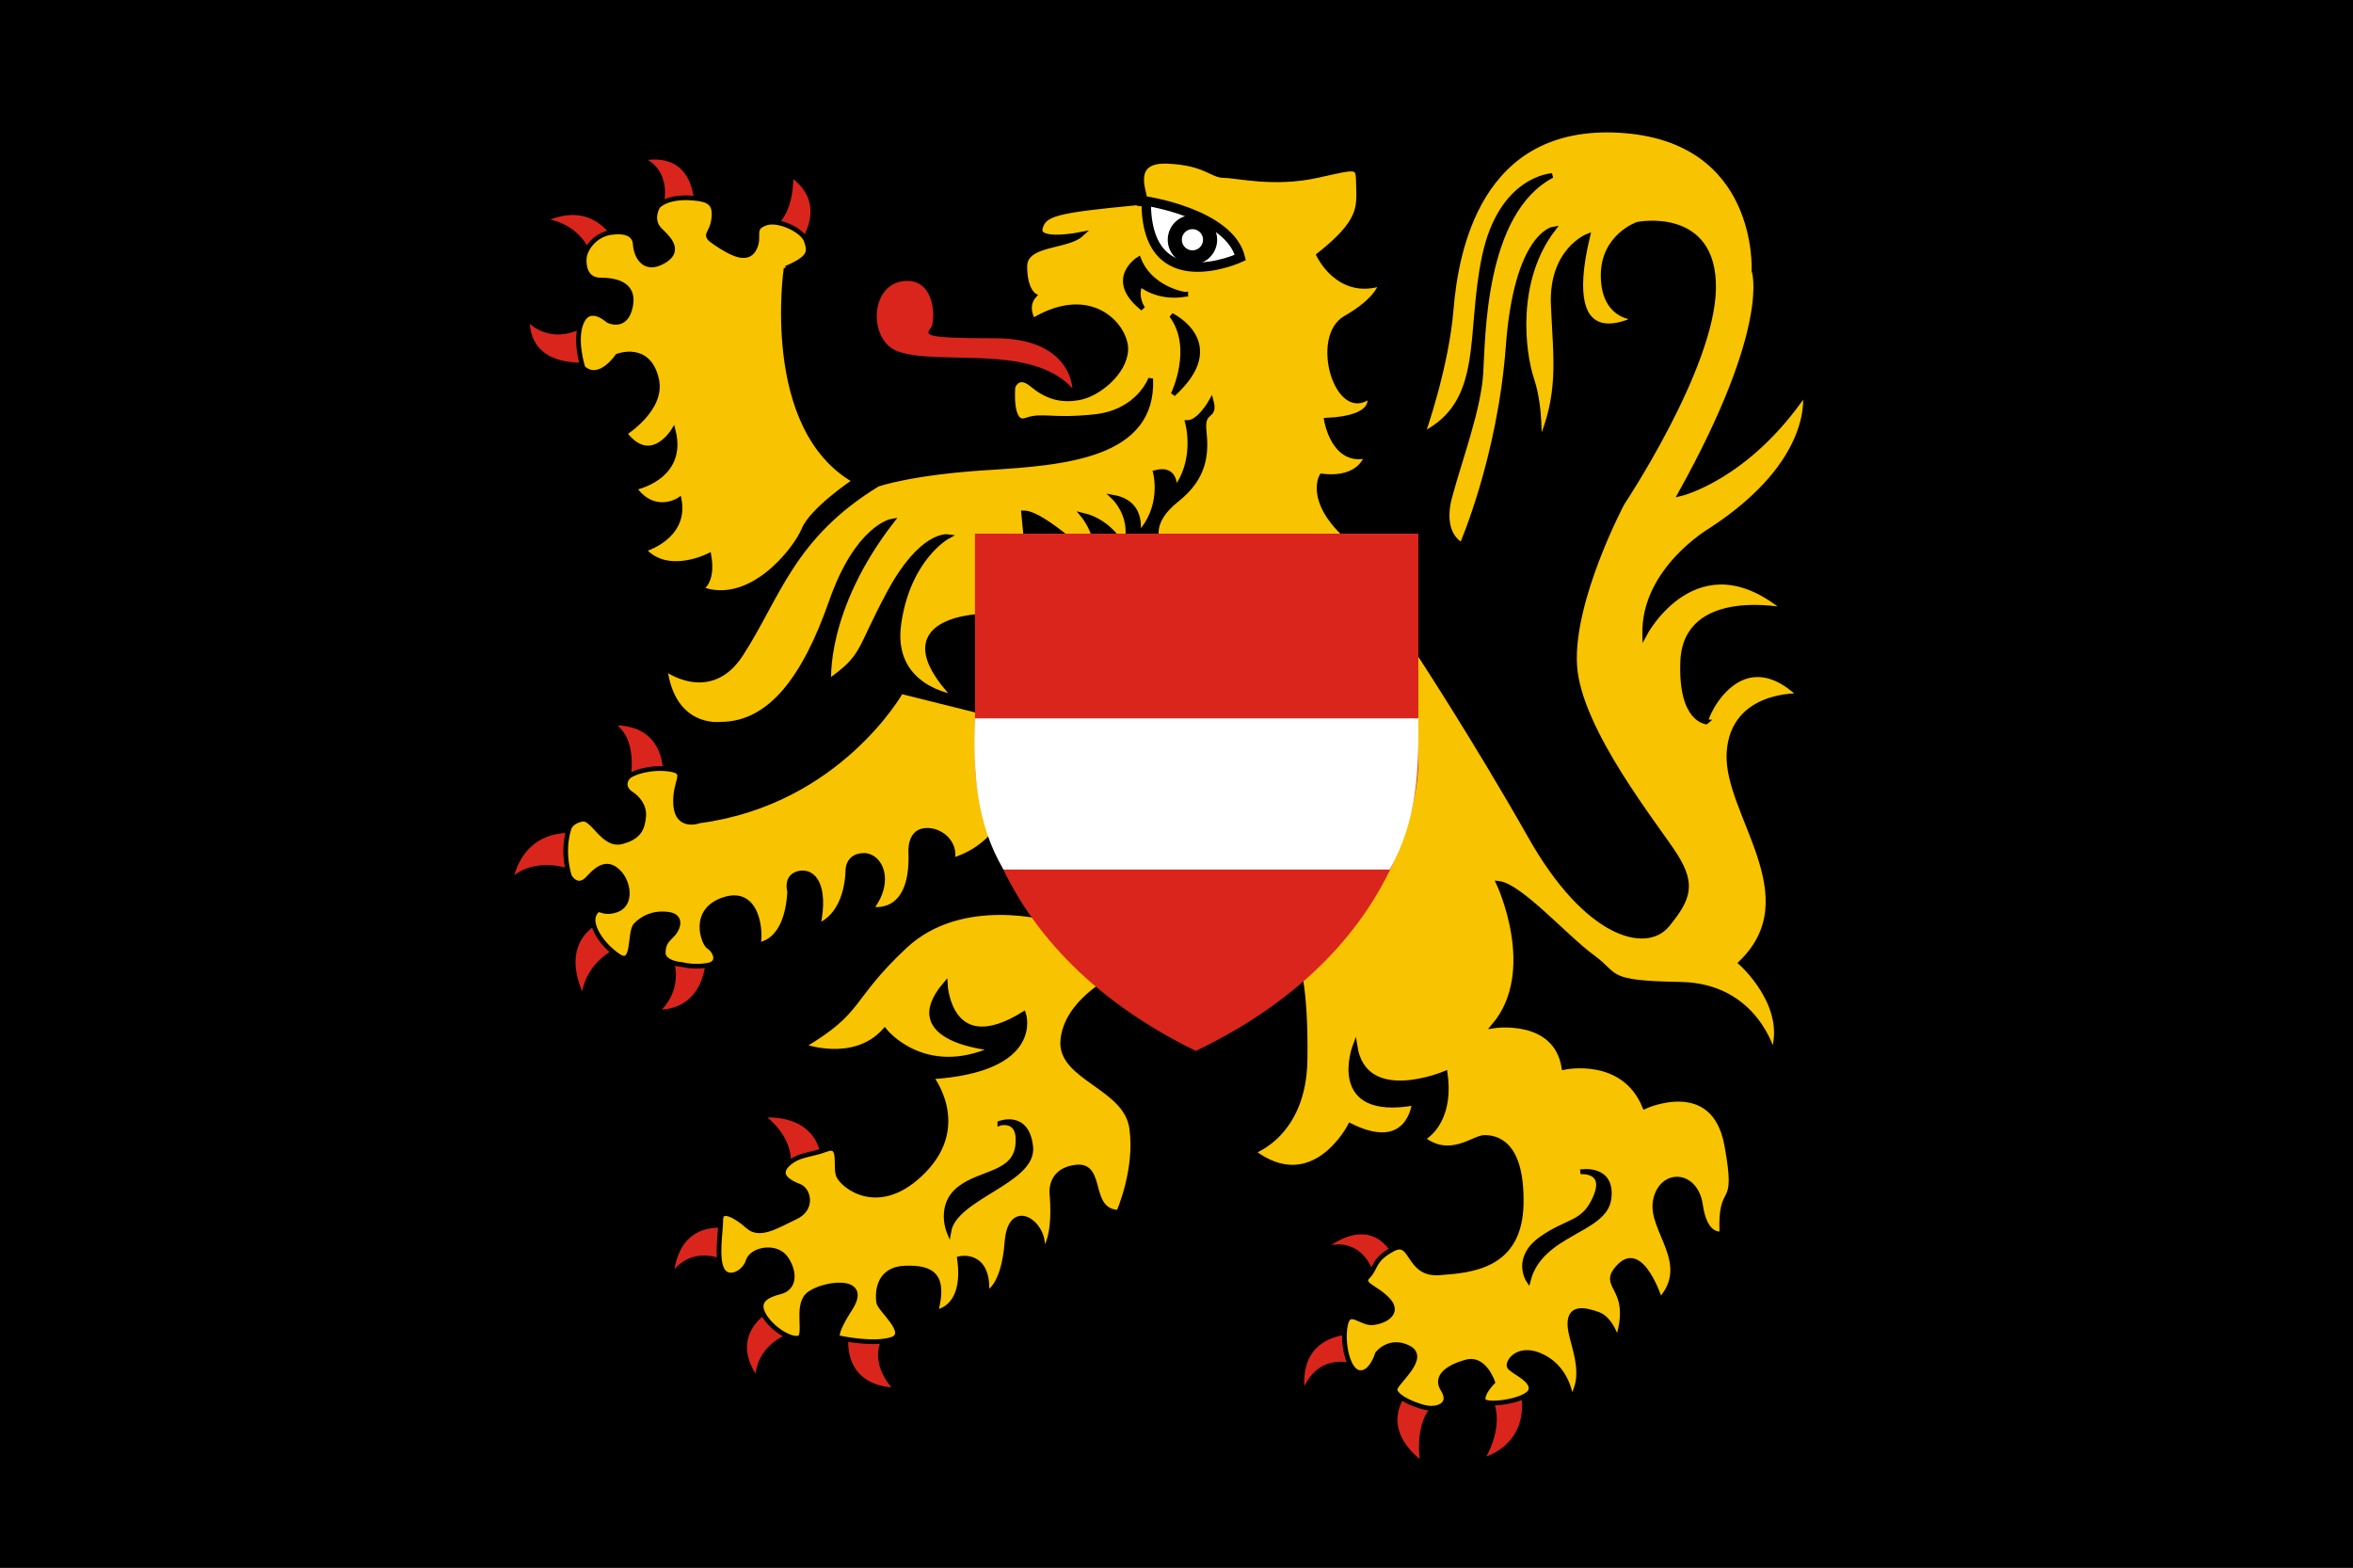
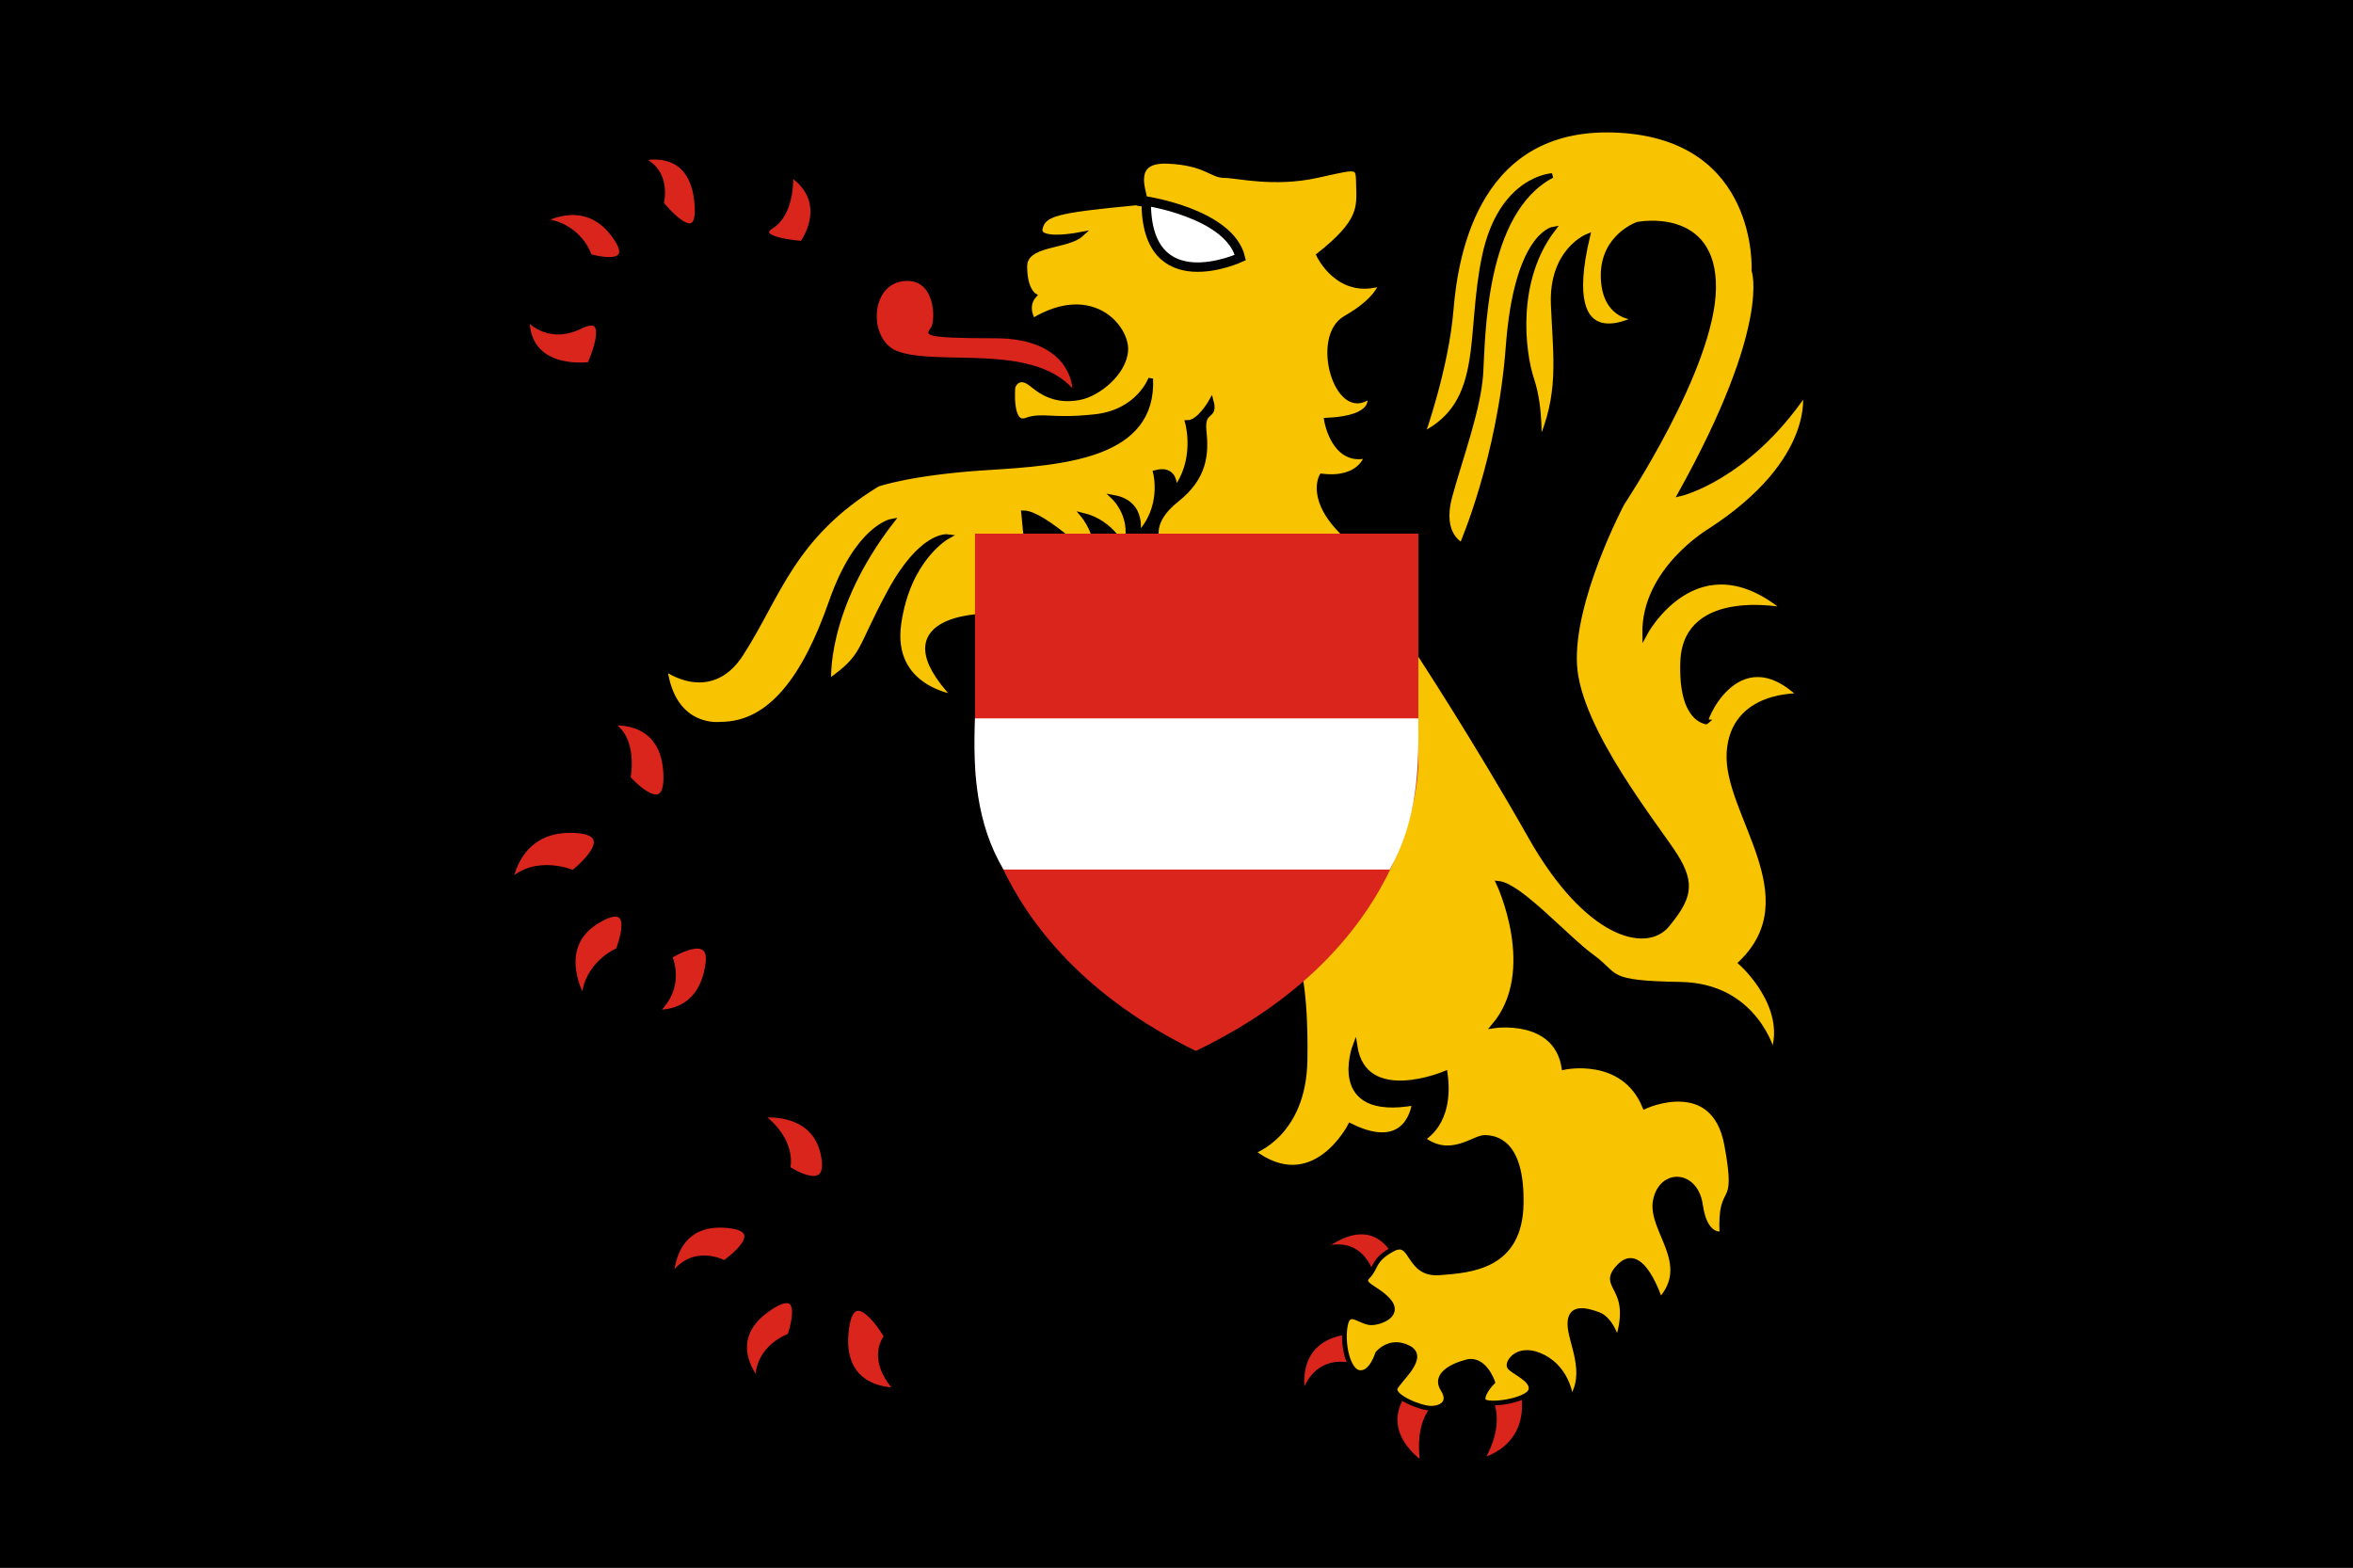
<svg xmlns="http://www.w3.org/2000/svg" width="500.374" height="333.402">
  <rect width="100%" height="100%" fill="#333333" stroke="none" />
  <path style="fill:#000;fill-opacity:1;stroke:none;stroke-width:1.001" d="M129.811 303.873h500.38v333.42h-500.38z" transform="translate(-129.814 -303.876)" />
  <path style="fill:#da251d;fill-opacity:1;stroke:#000;stroke-width:1px;stroke-linecap:butt;stroke-linejoin:miter;stroke-opacity:1" d="M410.627 569.762s10.102-9.47 16.036 1.136c5.935 10.607-4.924 4.798-4.924 4.798s-1.894-9.343-11.112-5.934zM406.965 600.571s-3.03-12.248 10.102-13.51c13.132-1.263 1.01 7.45 1.01 7.45s-7.955-3.283-11.112 6.06zM432.345 615.219s-10.101-6.44-3.788-15.279c6.314-8.839 6.566 2.904 6.566 2.904s-4.167 2.778-2.778 12.375zM444.846 614.461s10.6-2.226 8.965-14.142c-.884-6.44-7.197 1.01-7.197 1.01s3.156 4.925-1.768 13.132zM291.682 541.099s10.985-1.516 13.132 8.08c2.146 9.597-7.45 3.158-7.45 3.158s1.641-5.809-5.682-11.238zM272.615 575.444s-.126-11.49 10.985-10.986c11.112.506.253 7.955.253 7.955s-6.819-3.788-11.238 3.03zM290.924 597.415s-7.324-8.208 1.894-14.9 4.924 5.43 4.924 5.43-6.944 2.272-6.818 9.47zM320.47 599.435s-11.742.631-10.732-11.87c1.01-12.5 8.586.506 8.586.506s-4.04 4.545 2.147 11.364zM259.554 457.72s10.892-1.608 11.785 10c.893 11.606-7.946 1.606-7.946 1.606s1.786-8.75-3.84-11.607zM238.393 491.29s1.34-10.981 12.946-10.803c11.607.179.357 8.929.357 8.929s-7.857-3.393-13.303 1.875zM253.929 516.38s-6.518-10.804 2.767-16.518c9.286-5.714 4.554 6.072 4.554 6.072s-6.875 2.767-7.321 10.446zM269.375 519.059s9.55 1.093 10.982-10.358c.893-7.142-8.125-1.428-8.125-1.428s3.125 6.34-2.857 11.786zM241.932 371.52s4.166 5.303 11.364 1.767c7.197-3.535 1.894 8.081 1.894 8.081s-13.385 1.894-13.258-9.849zM245.215 350.811s8.712-5.303 14.9 2.778c6.186 8.081-4.925 4.798-4.925 4.798s-1.894-6.692-9.975-7.576zM266.049 337.68s10.48-3.157 11.87 8.712c1.388 11.87-7.45.757-7.45.757s1.893-6.944-4.42-9.47zM300.394 355.61s6.44-8.587-2.399-14.648c0 0 .505 8.081-4.04 10.986-4.546 2.904 6.44 3.661 6.44 3.661z" transform="translate(-129.814 -303.876)" />
-   <path style="fill:#f8c300;fill-opacity:1;stroke:#000;stroke-width:1px;stroke-linecap:butt;stroke-linejoin:miter;stroke-opacity:1" d="M296.985 360.913s-5.05 34.092 14.647 45.204c0 0-9.091 6.061-10.86 10.354-1.767 4.293-11.363 16.668-21.97 12.627 0 0 2.778-1.263 1.768-7.071 0 0-8.839 4.546-13.89-1.263 0 0 9.092-2.525 7.576-10.606 0 0-5.303 3.535-9.596-2.526 0 0 10.86-2.02 8.334-12.122 0 0-4.799 7.83-10.354.506 0 0 8.16-5.068 6.818-11.365-1.641-7.702-8.334-5.05-8.334-5.05s-3.788 5.682-7.323 2.525c0 0-2.02-6.061-.253-9.849 1.768-3.788 5.556-.253 5.556-.253s3.788 2.02 4.798-3.03c1.01-5.05-3.775-5.556-6.313-5.556-2.4 0-3.662-1.641-3.536-4.546.089-2.034 2.273-5.05 5.556-5.555 3.283-.505 5.177.378 5.304 2.525.133 2.269 1.767 6.06 6.06 3.536 4.294-2.526.047-5.621-1.01-6.819-1.894-2.147-.252-4.798-.252-4.798s1.767-2.273 7.576-1.768c3.182.277 4.798 1.01 4.293 4.546-.505 3.535-2.525 3.03.505 5.05s6.566 4.041 8.081 1.263c1.516-2.778-.757-4.42 2.526-5.556 2.636-.912 7.828 1.516 8.586 3.788.758 2.273 1.01 3.536-4.293 5.809zM321.429 450.934s-13.215 23.571-42.858 27.5c0 0-4.693 1.803-5.072-3.374-.379-5.177 2.778-6.945-1.137-7.576-3.914-.631-8.207.631-9.091 1.768-.884 1.136-.631 2.525.758 3.409 1.389.884 2.904 2.652 2.651 4.924-.252 2.273-.757 4.294-4.672 5.304-3.914 1.01-6.06-5.177-8.333-4.799-2.273.38-2.778 1.768-2.778 1.768s-1.768 4.293 0 10.354c0 0 1.641 3.03 4.04.38 2.4-2.653 4.293-3.41 6.44-1.264 2.147 2.147 2.904 6.945-.505 8.082-3.41 1.136-3.536-1.263-4.672.884-1.136 2.146 1.389 6.313 5.05 8.838 3.663 2.526 2.274-5.05 3.789-6.566 1.515-1.515 3.662-2.651 6.818-2.272 3.157.378 2.147 3.03 1.137 4.166-1.01 1.137-2.147 1.768-2.147 4.041 0 2.273 4.167 2.525 4.167 2.525s2.4.632 5.303.127c2.905-.505 1.39-3.283.253-3.915-1.137-.631-3.914-7.828 3.283-10.101 7.197-2.273 7.829 7.07 7.197 9.596 0 0 6.061 0 6.692-11.238 0 0-1.01-3.283 2.02-3.914 3.031-.631 5.81 2.525 4.041 11.112 0 0 5.809-1.516 6.314-11.49 0 0-.253-3.284 3.283-3.41 3.535-.126 6.313 5.303 1.641 11.364 0 0 8.965 2.147 8.46-11.995 0 0-.378-4.294 2.905-4.672 3.283-.38 6.818 2.525 5.934 6.313 0 0 6.692-1.515 10.48-7.955 3.789-6.44-3.661-23.486-3.661-23.486zM353.3 499.304s-18.94-5.556-31.061 5.808c-12.122 11.364-8.84 13.637-21.719 21.213 0 0 10.86 4.04 17.426-3.283 0 0 8.333 10.607 23.233 3.788 0 0-20.708-1.515-10.354-13.637 0 0 .758 16.163 16.667 6.314 0 0 4.041 11.869-19.697 13.384 0 0 8.08 10.102-1.516 19.95-9.596 9.85-17.425 3.031-18.182 1.01-.758-2.02.757-6.818-2.526-5.555s-6.06 1.01-8.334 3.283c-2.272 2.273.505 3.788 2.526 4.546 2.02.757 3.03 4.798-.758 6.566-3.788 1.767-7.576 4.293-10.101 2.02-2.526-2.273-5.809-4.04-5.809-1.515 0 2.525-1.01 8.081.253 10.606 1.262 2.526 4.798.758 5.556-1.767.757-2.526 6.06-3.536 8.08-.505 2.021 3.03 1.769 6.313-1.262 7.07-3.03.758-5.05 2.02-3.535 4.799 1.515 2.778 5.303 5.303 7.323 5.05 2.02-.252-.505-6.565 2.02-9.09 2.526-2.526 13.638-4.294 9.092 2.777-4.546 7.071-2.02 6.314-2.02 6.314s7.07 1.515 10.859.252c3.788-1.263-2.526-6.313-2.778-7.829-.253-1.515-.505-7.07 5.556-7.323 6.06-.253 8.586 1.768 6.566 9.344 0 0 6.566-.505 5.05-11.364 0 0 6.314-1.516 5.809 7.323 0 0 3.535-1.01 4.293-10.859s9.091-3.283 7.324 2.273c0 0 3.03-1.515 2.272-12.122 0 0-1.01-5.303 5.051-6.06 6.061-.758 2.273 9.343 9.092 9.596 0 0 4.04-9.092 2.777-17.93-1.262-8.84-15.404-10.607-14.647-18.688.758-8.082 10.354-12.88 10.354-12.88z" transform="translate(-129.814 -303.876)" />
  <path style="fill:#000;stroke:#000;stroke-width:1px;stroke-linecap:butt;stroke-linejoin:miter;stroke-opacity:1" d="M342.442 542.74s5.808-2.273 6.566 5.051c.757 7.324-16.163 10.607-17.425 17.93 0 0-2.273-5.556 2.272-9.091 4.546-3.536 11.617-3.03 12.375-9.092.757-6.06-3.788-4.798-3.788-4.798z" transform="translate(-129.814 -303.876)" />
  <path style="fill:#f8c300;fill-opacity:1;stroke:#000;stroke-width:1px;stroke-linecap:butt;stroke-linejoin:miter;stroke-opacity:1" d="M271.226 446.018s9.525 7.247 16.162-3.03c7.976-12.35 10.86-25.002 29.042-36.113 0 0 7.071-2.526 23.486-3.536 16.415-1.01 35.356-2.525 34.598-18.94 0 0-2.525 7.07-11.87 8.081-9.343 1.01-11.11-.505-14.646.758-3.536 1.262-2.778-7.071-2.778-7.071s1.01-3.03 4.04-.506c3.03 2.526 6.061 3.536 10.102 2.778 4.04-.757 9.596-5.303 9.849-10.101.252-4.798-7.071-13.89-19.698-6.314 0 0-1.894-2.904.252-5.303 0 0-2.02-1.136-2.02-6.187 0-5.05 8.965-4.04 11.996-6.819 0 0-9.47 1.894-8.713-1.262.758-3.157 3.41-3.788 20.456-5.43 0 0 1.894.884 1.767-.884-.126-1.767-3.156-8.333 4.925-7.955 8.081.38 9.218 3.03 11.995 3.03 2.778 0 10.48 2.021 19.698 0 9.218-2.02 8.713-2.272 8.84 2.274.126 4.545.504 7.576-8.46 14.647 0 0 4.166 8.965 13.257 6.06 0 0-.505 3.284-7.576 7.324-7.07 4.041-1.767 21.971 5.051 16.668 0 0 2.02 4.546-9.091 5.05 0 0 1.515 9.345 8.586 7.577 0 0-1.263 5.303-9.596 4.293 0 0-3.03 5.05 5.05 12.627 8.082 7.576 15.405 24.749 15.405 24.749s12.122 18.435 23.991 39.396c11.87 20.96 24.496 24.243 29.042 18.687 4.546-5.555 5.556-8.586 1.768-14.647-3.788-6.06-20.708-26.769-21.466-40.659-.757-13.89 10.102-34.345 10.102-34.345s19.193-28.789 19.445-45.71c.253-16.92-16.162-13.636-16.162-13.636s-7.324 2.525-7.324 10.859 5.808 9.344 7.576 8.839c0 0-17.425 10.354-10.859-17.173 0 0-7.829 3.03-7.324 14.647.506 11.617 1.768 18.94-3.03 29.8 0 0 .505-7.829-1.515-13.89-2.02-6.06-3.788-21.213 4.545-32.072 0 0-7.828 1.263-9.596 25.001-1.768 23.739-9.849 42.174-9.849 42.174s-4.798-2.02-2.525-10.354 6.06-18.435 6.566-26.011c.505-7.576.252-34.346 15.152-42.174 0 0-10.86.505-14.395 17.172-3.535 16.668.505 31.063-13.132 37.881 0 0 5.051-14.142 6.061-26.516 1.01-12.375 5.809-39.901 35.86-38.134 30.053 1.768 28.537 29.8 28.537 29.8s4.294 11.617-15.657 47.477c0 0 14.142-3.283 26.517-21.466 0 0 2.777 14.395-20.203 29.295 0 0-14.143 8.333-13.89 21.97 0 0 11.112-20.96 30.052-5.05 0 0-21.354-4.552-21.97 10.859-.506 12.627 5.05 12.88 5.05 12.88-1.278 1.17 6.25-18.6 19.95-5.557 0 0-14.394-.757-15.152 12.122-.757 12.88 17.173 30.557 2.526 44.7 0 0 10.354 9.09 6.818 19.192 0 0-3.535-14.394-19.698-14.647-16.162-.252-13.132-1.768-18.688-5.808-5.556-4.04-15.405-15.152-19.95-15.657 0 0 8.839 18.687-1.01 30.304 0 0 13.132-2.02 14.9 8.839 0 0 12.626-2.778 17.172 8.334 0 0 14.647-6.819 17.425 8.08 2.778 14.9-1.515 7.325-1.01 18.941 0 0-3.536 1.01-4.546-6.06-1.01-7.072-8.334-7.324-9.596-1.01-1.263 6.313 8.081 13.384 1.01 21.212 0 0-3.788-12.121-8.586-7.323-4.799 4.798 3.283 4.04-.505 15.91 0 0-1.263-4.546-4.041-5.556-2.778-1.01-6.061-1.768-6.061 2.02 0 3.788 4.04 10.354.253 15.91 0 0-.506-6.06-5.809-8.839-5.303-2.778-7.828 1.01-7.323 2.02.505 1.01 5.303 2.778 4.545 5.051-.757 2.273-9.849 3.536-10.101 2.02-.253-1.515 2.02-3.787 2.02-3.787s-1.768-5.304-5.556-4.294c-3.788 1.01-6.818 3.03-5.05 5.809 1.767 2.778-.253 4.04-2.526 4.04-2.273 0-8.334-2.525-7.576-4.293.758-1.768 6.818-6.566 2.778-8.586-4.04-2.02-6.566 1.263-6.566 1.263s-1.263 4.293-3.788 4.04c-2.526-.252-3.788-6.313-3.03-10.101.757-3.788 3.282-.253 5.808-.505 2.525-.253 5.808-2.02 3.283-4.799-2.526-2.778-6.061-3.283-4.293-5.05 1.767-1.768 1.01-3.536 5.303-5.809s3.03 5.556 9.849 5.051c6.818-.505 17.172-1.263 17.425-14.647.252-13.385-5.556-14.142-7.829-14.142-2.273 0-7.323 4.798-13.132.252 0 0 6.314-3.03 4.799-13.89 0 0-17.173 7.324-19.193-5.808 0 0-5.809 15.405 12.627 12.122 0 0-1.01 11.112-13.638 4.798 0 0-7.828 15.405-20.708 5.556 0 0 10.86-3.535 11.112-19.445.253-15.91-1.768-20.708-1.768-20.708l-29.547-89.904s-2.02-3.788 4.04-8.586c6.062-4.799 6.314-9.85 5.81-14.648-.506-4.798 2.525-2.525 1.515-6.313 0 0-2.526 4.546-5.051 4.546 0 0 2.273 8.08-2.778 14.394 0 0 .757-5.05-4.04-3.788 0 0 2.02 7.576-3.789 13.385 0 0 1.768-6.819-5.05-8.081 0 0 4.798 4.545 2.272 11.111 0 0-2.525-5.808-8.839-7.323 0 0 4.041 4.798 2.526 10.101 0 0-10.86-10.606-15.153-10.606l.758 7.828-9.344 14.142s-21.97.253-6.06 17.173c0 0-13.89-1.768-11.87-15.657 2.02-13.89 10.354-18.436 10.354-18.436s-5.556-.757-12.374 11.87c-6.819 12.627-5.051 13.384-12.88 18.94 0 0-1.262-15.152 13.385-34.093 0 0-7.324 1.263-12.88 17.173-5.556 15.91-12.874 26.001-23.486 26.011 0 0-10.163 1.383-11.869-11.869z" transform="translate(-129.814 -303.876)" />
-   <path style="fill:#000;stroke:#000;stroke-width:1px;stroke-linecap:butt;stroke-linejoin:miter;stroke-opacity:1" d="M465.893 553.076s6.964-1.25 6.071 5.715c-.893 6.964-14.464 7.143-17.143 17.321 0 0-3.035-4.643 2.679-8.75s9.107-3.036 11.607-8.928c2.5-5.893-3.214-5.358-3.214-5.358zM378.929 370.934s12.321 5.892.357 16.785c0 0 4.821-9.821-.357-16.785zM381.964 366.47c-.714 0-7.678-1.43-10-7.5 0 0-6.964 4.285.893 10.535 0 0-1.786-2.5-.536-5.179 0 0 3.572 3.215 9.643 2.143z" transform="translate(-129.814 -303.876)" />
  <path style="fill:#fff;stroke:#000;stroke-width:2;stroke-linecap:butt;stroke-linejoin:miter;stroke-miterlimit:4;stroke-opacity:1;stroke-dasharray:none" d="M373.564 346.64s17.732 2.648 20.015 12.003c0 0-20.19 9.355-20.015-12.002z" transform="translate(-129.814 -303.876)" />
-   <path style="fill:none;stroke:#000;stroke-width:3;stroke-linecap:square;stroke-linejoin:round;stroke-miterlimit:4;stroke-opacity:1;stroke-dasharray:none" d="M387.143 354.862a3.75 3.75 0 1 1-7.5 0 3.75 3.75 0 0 1 7.5 0z" transform="translate(-129.814 -303.876)" />
  <path style="fill:#da251d;fill-opacity:1;stroke:none" d="M357.847 386.42s-.253-10.607-16.415-10.607c-16.163 0-14.648-.758-13.638-2.273 1.01-1.516 1.01-10.86-6.06-9.85-7.071 1.01-7.175 12.667-1.01 14.9 8.712 3.157 28.284-1.767 37.123 7.83zM431.429 417.362h-94.286v48.75s-.536 38.036 46.964 61.25c48.036-23.036 47.322-61.25 47.322-61.25z" transform="translate(-129.814 -303.876)" />
  <path style="fill:#fff;stroke:none" d="M337.143 456.648h94.286c.113 10.714-.112 21.428-6.072 32.143h-82.143c-5.809-9.798-6.512-20.783-6.071-32.143z" transform="translate(-129.814 -303.876)" />
</svg>